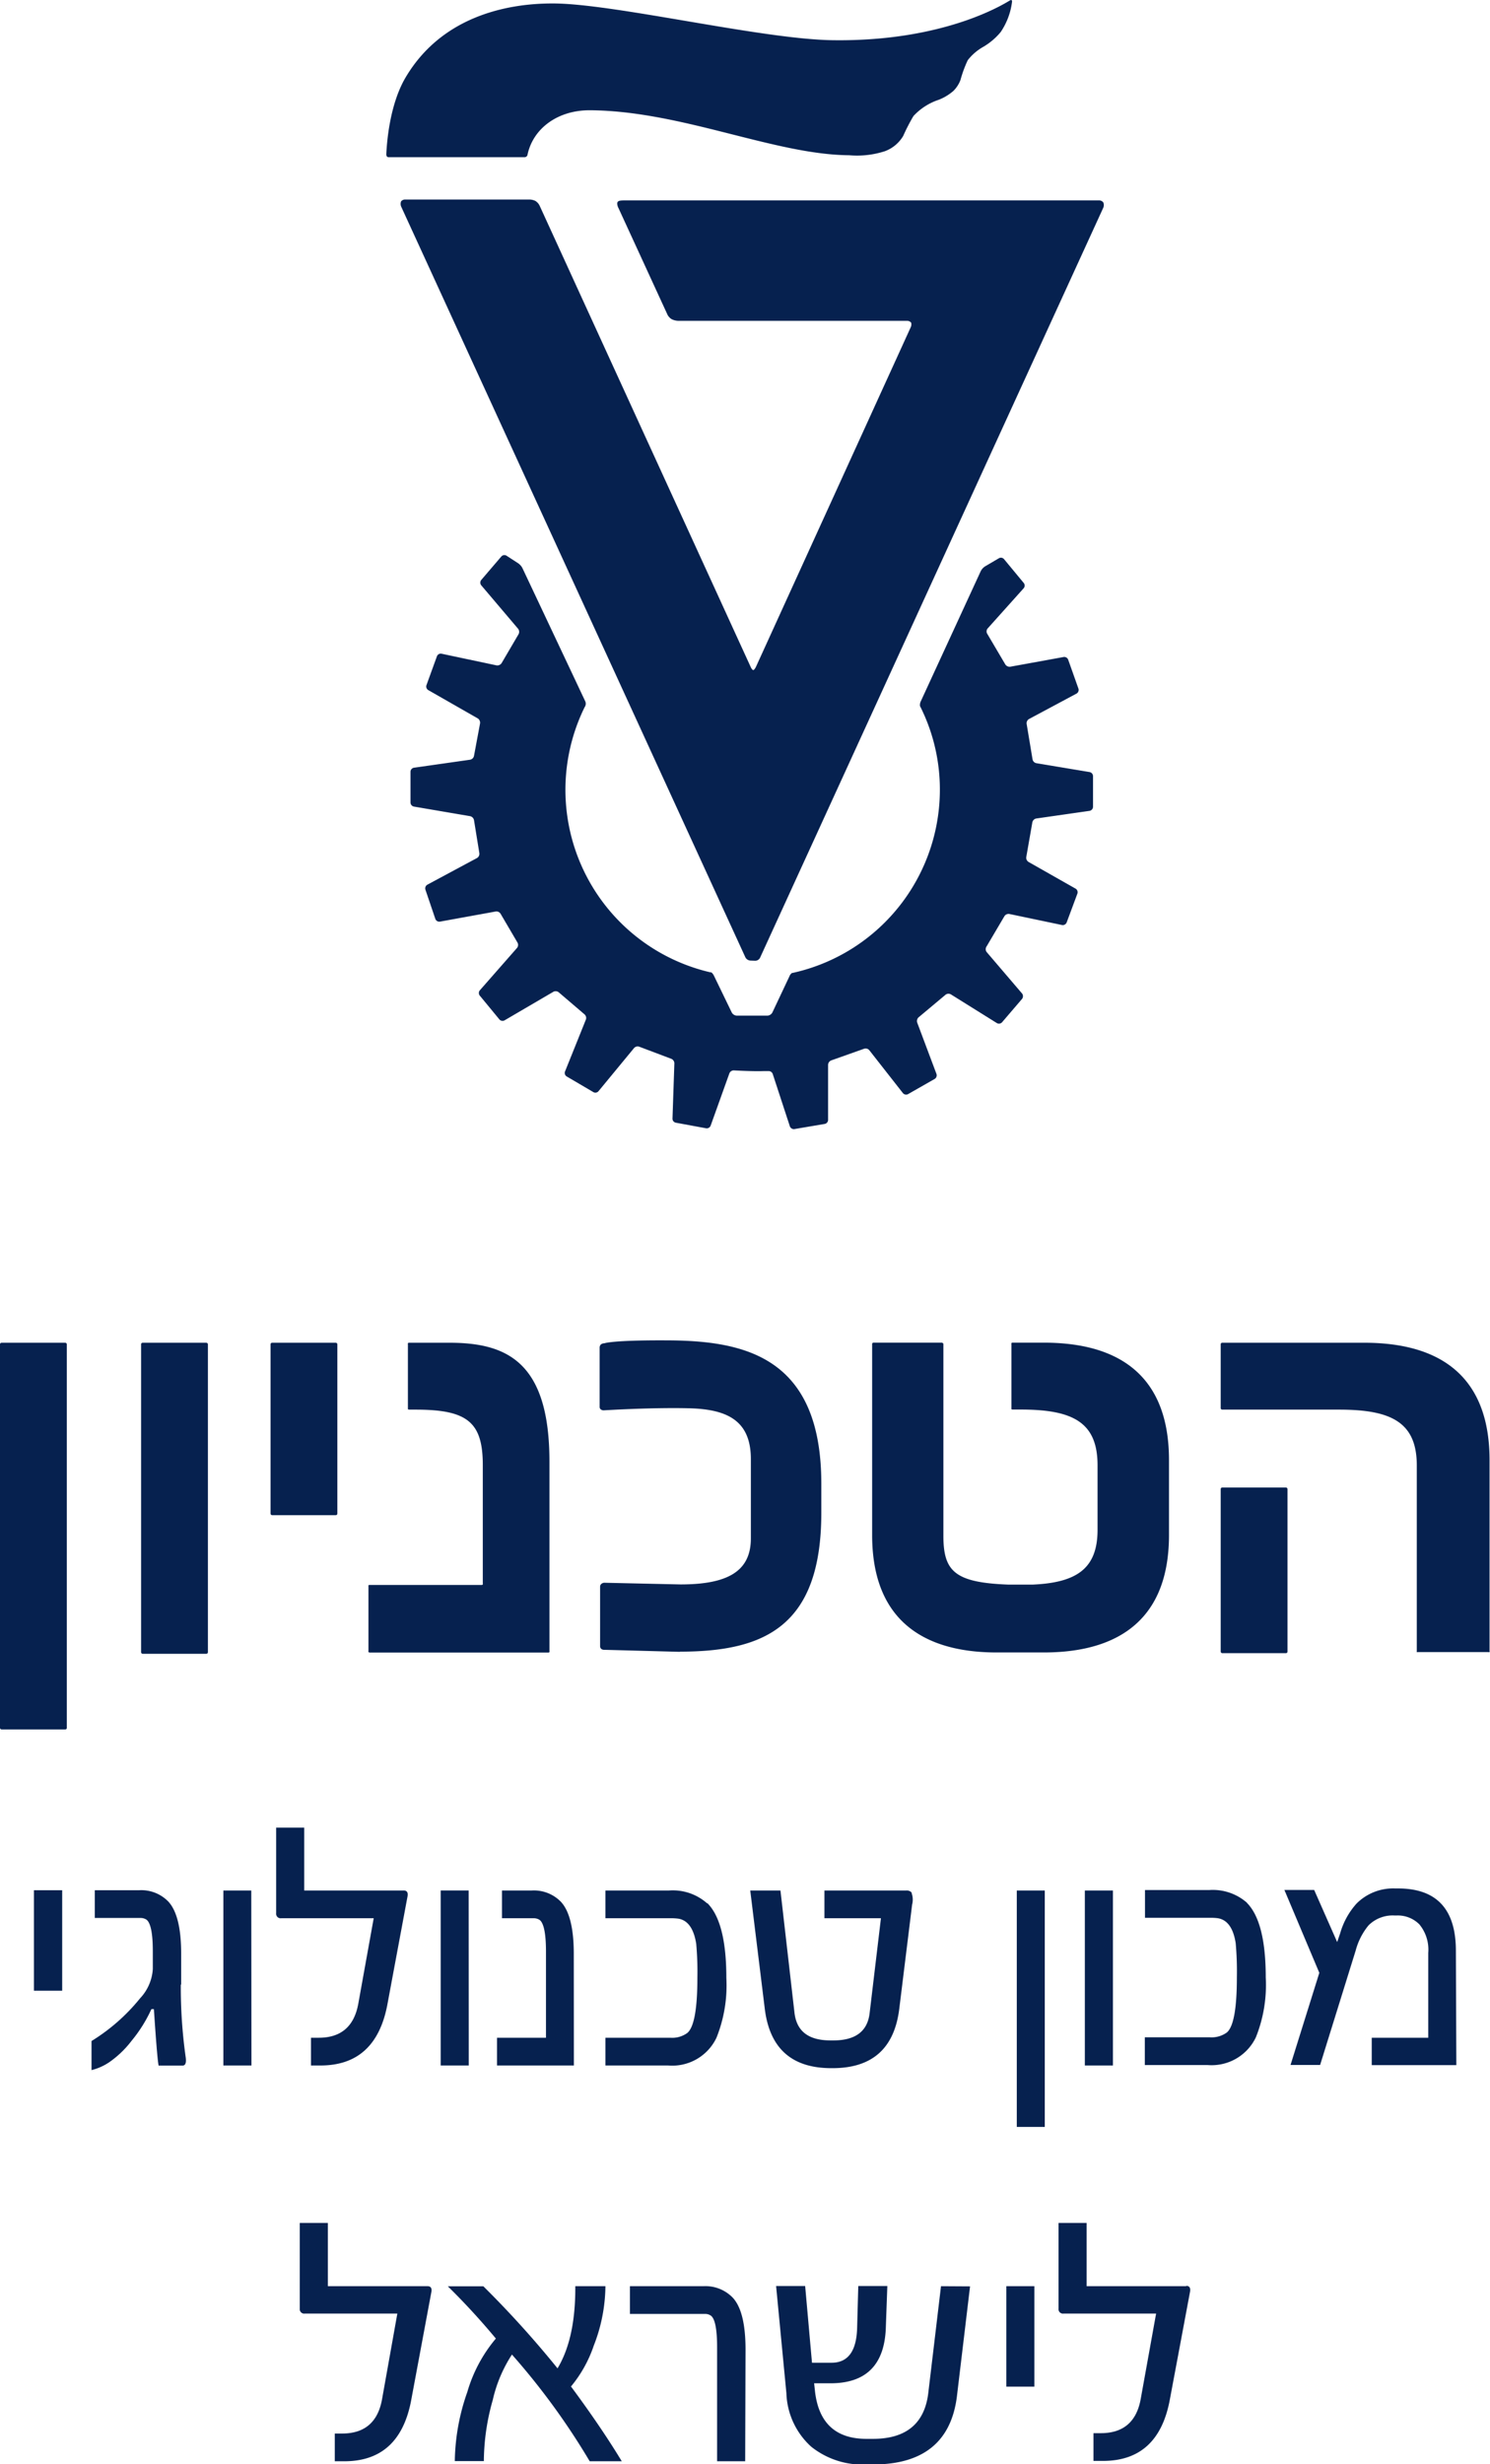
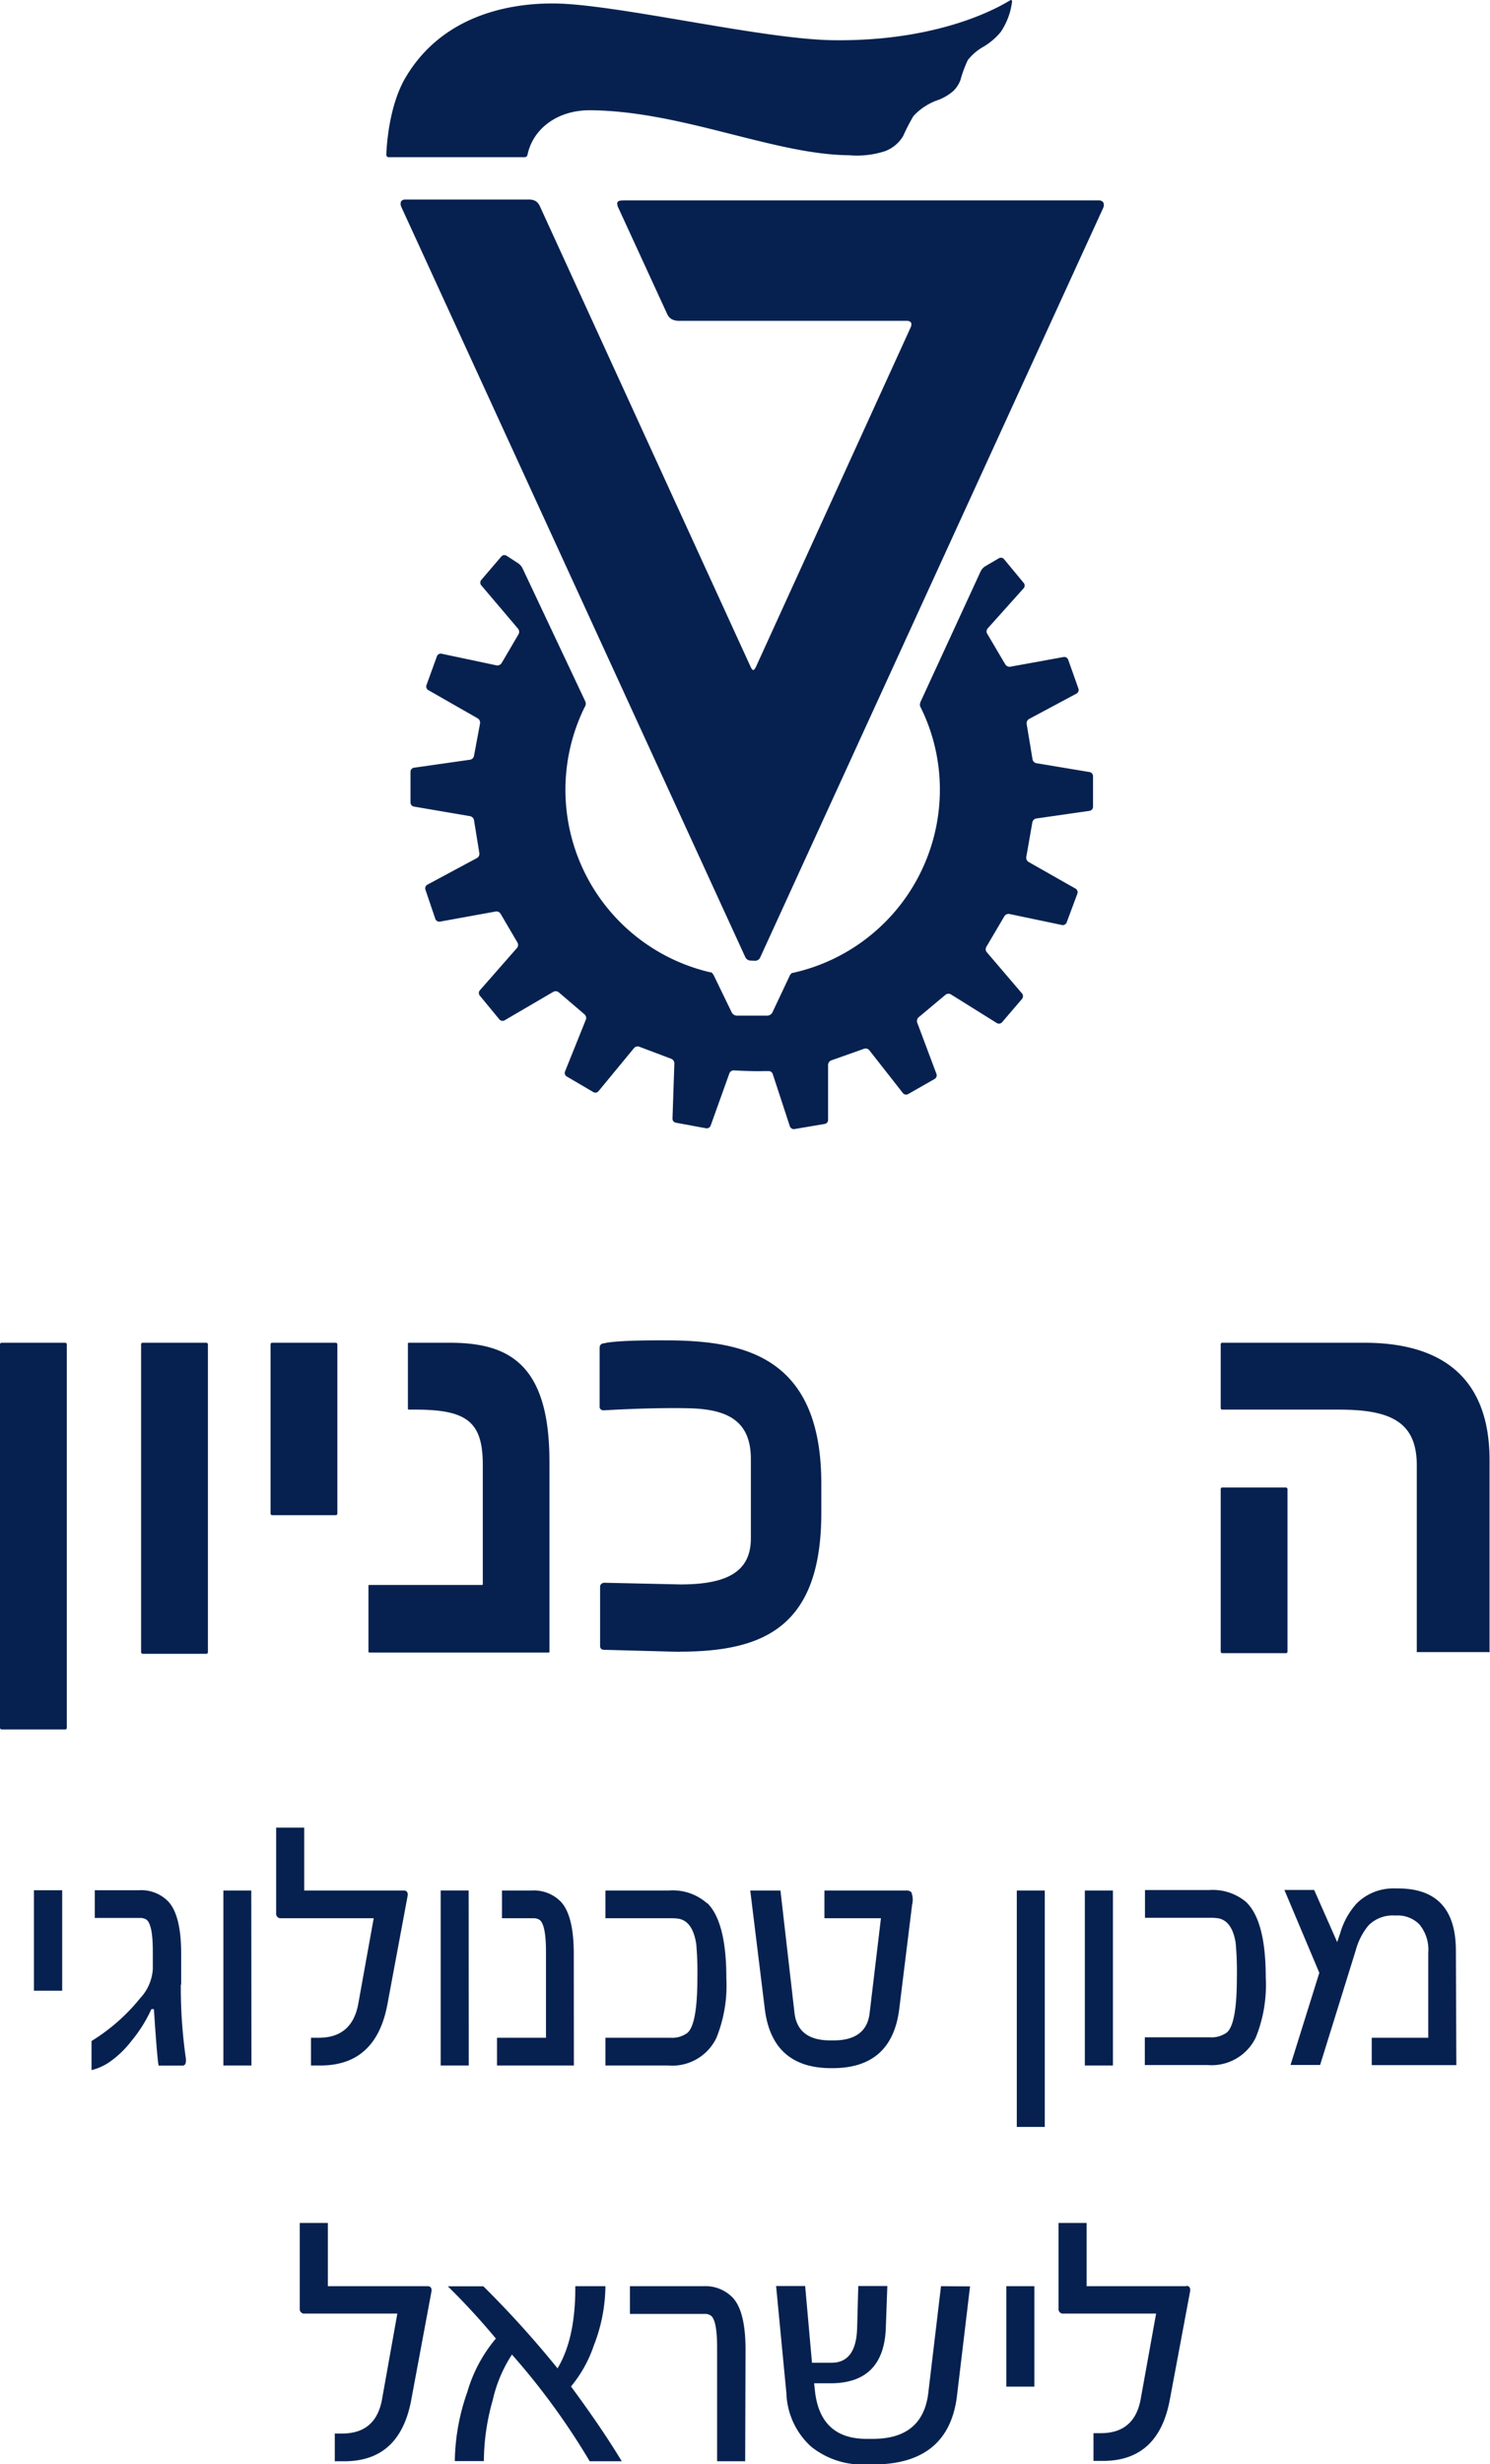
<svg xmlns="http://www.w3.org/2000/svg" viewBox="0 0 167.7 277.14">
  <defs>
    <style>.cls-1{fill:#06214f;}</style>
  </defs>
  <g id="Layer_2" data-name="Layer 2">
    <g id="Layer_1-2" data-name="Layer 1">
      <path class="cls-1" d="M85,108.05a.62.62,0,0,0,.54-.33l38.64-84.37a.79.79,0,0,0,0-.58.58.58,0,0,0-.49-.23H70.26c-.57,0-.68.07-.76.2s0,.47.11.66l5.52,12a1.27,1.27,0,0,0,.49.51,1.85,1.85,0,0,0,.7.17h25.75a.59.59,0,0,1,.48.21.77.77,0,0,1-.06.54L85.08,75c-.09.19-.22.35-.29.36s-.21-.14-.29-.33L60.73,23.12a1.32,1.32,0,0,0-.45-.51,1.51,1.51,0,0,0-.67-.17h-14a.57.57,0,0,0-.47.21.81.81,0,0,0,0,.56L83.9,107.68a.7.7,0,0,0,.54.35Z" />
      <path class="cls-1" d="M59.36,17.46c.58-2.92,3.32-5.09,7.08-5.06,10.29.08,20.73,5,29.14,5.06a10.19,10.19,0,0,0,4-.45,4,4,0,0,0,2.08-1.73,21.59,21.59,0,0,1,1.15-2.23,6.78,6.78,0,0,1,2.85-1.83,5.65,5.65,0,0,0,1.65-1A3.44,3.44,0,0,0,108.1,9a13.72,13.72,0,0,1,.82-2.23,5.82,5.82,0,0,1,1.71-1.48,7.38,7.38,0,0,0,2-1.69A7.76,7.76,0,0,0,113.91.16s0-.23-.21-.13l0,0c-.37.2-7.14,4.68-20,4.49C85.8,4.42,69.27.44,62.36.39,56.79.35,49.65,2,45.68,8.66c-1.84,3.06-2.15,7.46-2.2,8.69,0,.21.09.33.27.33l15.3,0A.35.35,0,0,0,59.36,17.46Z" />
      <path class="cls-1" d="M115.55,81.42a.55.55,0,0,1,.27-.56L121.17,78a.48.48,0,0,0,.21-.55l-1.16-3.27a.47.47,0,0,0-.51-.29l-6,1.09a.58.58,0,0,1-.57-.27l-2-3.39a.53.53,0,0,1,0-.62l4.08-4.55a.47.47,0,0,0,0-.59l-2.21-2.67a.46.46,0,0,0-.58-.11l-1.55.91a1.39,1.39,0,0,0-.5.55l-6.74,14.62a.94.94,0,0,0-.1.47l0,.06a20.8,20.8,0,0,1,2.23,8.67A21.11,21.11,0,0,1,89.2,109.42h-.06a.84.84,0,0,0-.29.38l-1.92,4.07a.67.67,0,0,1-.55.35H82.92a.68.68,0,0,1-.56-.35l-2-4.13c-.09-.19-.24-.37-.33-.39l-.08,0A21.07,21.07,0,0,1,65.8,79.53l0,0a.67.67,0,0,0,.08-.64l-7.08-15a1.52,1.52,0,0,0-.49-.55L57,62.49a.46.46,0,0,0-.58.1l-2.26,2.64a.48.48,0,0,0,0,.59l4.15,4.89a.56.56,0,0,1,.05.62l-1.9,3.24a.58.58,0,0,1-.57.26L49.7,73.52a.46.46,0,0,0-.52.28L48,77.05a.47.47,0,0,0,.2.56l5.57,3.18a.58.58,0,0,1,.26.57L53.35,85a.55.55,0,0,1-.44.44l-6.32.9a.47.47,0,0,0-.39.44l0,3.47a.48.48,0,0,0,.38.46l6.34,1.08a.57.57,0,0,1,.43.45l.6,3.7a.55.55,0,0,1-.27.56l-5.59,3a.48.48,0,0,0-.21.55L49,103.35a.48.48,0,0,0,.51.3l6.28-1.14a.55.55,0,0,1,.56.27L58.24,106a.54.54,0,0,1-.06.62L54,111.38a.47.47,0,0,0,0,.59l2.21,2.68a.47.47,0,0,0,.58.1l5.49-3.21a.55.55,0,0,1,.62.07l2.88,2.46a.54.54,0,0,1,.16.6l-2.35,5.84a.46.46,0,0,0,.19.55l3,1.76a.46.46,0,0,0,.58-.1l4-4.85a.54.54,0,0,1,.6-.15l3.58,1.35a.56.56,0,0,1,.36.51l-.21,6.22a.46.46,0,0,0,.37.46l3.41.63a.47.47,0,0,0,.51-.29l2.11-5.88a.53.53,0,0,1,.52-.34s2,.12,3.29.08l.57,0a.48.48,0,0,1,.5.32l1.93,5.89a.48.48,0,0,0,.5.31l3.42-.58a.46.46,0,0,0,.38-.45l0-6.2a.56.56,0,0,1,.37-.5l3.67-1.3a.54.54,0,0,1,.6.16l3.78,4.82a.47.47,0,0,0,.58.12l3-1.71a.48.48,0,0,0,.2-.56L103.23,115a.57.57,0,0,1,.17-.6l3-2.51a.54.54,0,0,1,.62-.06l5.18,3.23a.47.47,0,0,0,.58-.09l2.26-2.64a.5.5,0,0,0,0-.59l-4-4.68a.54.54,0,0,1,0-.62l2-3.39a.55.55,0,0,1,.57-.26l5.92,1.24a.47.47,0,0,0,.52-.28l1.21-3.25a.47.47,0,0,0-.2-.56l-5.29-3a.55.55,0,0,1-.26-.57l.68-3.88a.55.55,0,0,1,.44-.44l6-.86a.47.47,0,0,0,.39-.44l0-3.47a.47.47,0,0,0-.38-.45l-6-1a.54.54,0,0,1-.43-.45Z" />
      <path class="cls-1" d="M76.55,185.77l-8.63-.23a.55.55,0,0,1-.26-.11.46.46,0,0,1-.12-.25v-6.73a.4.4,0,0,1,.12-.3A.56.56,0,0,1,68,178l8.59.19c5.37,0,7.93-1.51,7.92-5.2v-8.9c0-4.37-2.72-5.6-6.91-5.71s-9.65.23-9.65.23a.54.54,0,0,1-.34-.11.36.36,0,0,1-.12-.26v-6.7a.51.51,0,0,1,.14-.34.68.68,0,0,1,.4-.13s.81-.35,6.76-.33c8.68,0,17.65,1.59,17.65,16.12v3.27c0,12.85-6.48,15.62-15.94,15.62" />
      <rect class="cls-1" x="137.39" y="167.29" width="7.52" height="18.63" rx="0.17" />
      <path class="cls-1" d="M61.84,185.8a.19.19,0,0,0,0-.11V164.37c0-11.1-4.69-13.36-11.23-13.36H46a.26.26,0,0,0-.09.05.21.21,0,0,0,0,.1v7.22a.28.28,0,0,0,0,.09.29.29,0,0,0,.1.06h.77c5.85,0,7.56,1.42,7.56,6.26v13.3a.14.14,0,0,1,0,.1.22.22,0,0,1-.1.06H41.57a.11.11,0,0,0-.1.05.15.15,0,0,0,0,.1v7.27a.19.19,0,0,0,0,.12.31.31,0,0,0,.12.06H61.75A.2.2,0,0,0,61.84,185.8Z" />
-       <path class="cls-1" d="M117.51,151h-3.58a.2.2,0,0,0-.09.05.17.17,0,0,0,0,.1v7.22a.14.14,0,0,0,0,.1.21.21,0,0,0,.1.05h.93c5.87,0,8.66,1.42,8.66,6.27v7.26c0,4.38-2.37,5.94-7.31,6.16-.43,0-2,0-2.73,0-6-.23-7.31-1.47-7.31-5.48V151.15a.2.2,0,0,0-.05-.09A.27.27,0,0,0,106,151h-7.7a.15.15,0,0,0-.14.15v21.49c0,10.94,7.55,13.2,14,13.2h5.33c6.53,0,14.08-2.26,14.08-13.2v-8.44c0-11-7.55-13.2-14.08-13.2" />
      <rect class="cls-1" x="30.45" y="151.01" width="7.52" height="19.39" rx="0.17" />
      <path class="cls-1" d="M167.65,185.8a.17.17,0,0,0,0-.12V164.21c0-11-7.55-13.2-14.09-13.2H137.56a.17.17,0,0,0-.12.05.19.19,0,0,0-.05.12v7.2a.15.15,0,0,0,.05.1.21.21,0,0,0,.1.05h13.18c5.86,0,8.74,1.42,8.74,6.27v20.9a.18.18,0,0,0,0,.1.27.27,0,0,0,.11,0h7.92A.34.34,0,0,0,167.65,185.8Z" />
      <rect class="cls-1" x="15.88" y="151.01" width="7.52" height="34.98" rx="0.17" />
      <rect class="cls-1" y="151.01" width="7.52" height="43.49" rx="0.17" />
      <path class="cls-1" d="M48.11,257.11H36.9V250H33.74v9.63a.5.5,0,0,0,.58.56h10.4L43,269.82q-.69,3.85-4.47,3.86h-.85v3.12h1.07c4.17,0,6.67-2.29,7.53-6.87l2.27-12.16c.08-.44-.07-.66-.43-.66m16.13,11.3a14.42,14.42,0,0,0,2.58-4.62,18.69,18.69,0,0,0,1.31-6.59v-.09H64.75v.24q0,5.68-2,9a112.27,112.27,0,0,0-8.35-9.23h-4A78.86,78.86,0,0,1,55.81,263a16.37,16.37,0,0,0-3.21,6,24.14,24.14,0,0,0-1.41,7.7v.08h3.27v-.23a25.59,25.59,0,0,1,1-6.64,15.71,15.71,0,0,1,2.16-5.11,78.94,78.94,0,0,1,8.75,12h3.61q-2.3-3.8-5.7-8.39m19.63-4.17q0-4.31-1.45-5.85a4.28,4.28,0,0,0-3.29-1.28H70.9v3.12h8.44a1.11,1.11,0,0,1,.69.21c.45.36.68,1.54.68,3.53V276.8h3.16Zm22-7.13-1.43,12c-.41,3.44-2.49,5.17-6.23,5.17h-.73q-5.17,0-5.79-5.33l-.1-.92h1.85q6,0,6.22-6.24l.17-4.7H96.6l-.13,4.7q-.1,3.93-2.88,3.93h-2.2l-.77-8.63H87.35l1.16,12.07a8.47,8.47,0,0,0,2.79,6,9.22,9.22,0,0,0,6.22,2h.73q8.53,0,9.46-7.73l1.47-12.3Zm10.51,0h-3.16v11.3h3.16Zm17.12,0H122.3V250h-3.16v9.63a.5.5,0,0,0,.58.56h10.4l-1.73,9.59q-.69,3.85-4.47,3.86h-.85v3.12h1.07q6.24,0,7.52-6.87l2.28-12.16c.07-.44-.07-.66-.44-.66" />
      <path class="cls-1" d="M7,212.58H3.82v11.3H7Zm13.39,10.6V219.7c0-2.87-.49-4.82-1.45-5.85a4.24,4.24,0,0,0-3.27-1.27h-5v3.12h5.13a1.2,1.2,0,0,1,.7.2c.46.37.7,1.55.7,3.54v2a5.27,5.27,0,0,1-1.43,3.29,21.47,21.47,0,0,1-5.47,4.81v3.27a6.25,6.25,0,0,0,2-.89,11.27,11.27,0,0,0,2.52-2.42,15.93,15.93,0,0,0,2.22-3.55h.28c.24,3.6.41,5.71.53,6.35h2.7c.33,0,.44-.33.34-1a56.29,56.29,0,0,1-.54-8.09m7.93-10.6H25.14v19.68H28.3Zm17.15,0H34.24v-7.07H31.08v9.62a.51.51,0,0,0,.58.57h10.4l-1.73,9.59q-.69,3.86-4.47,3.85H35v3.12h1.07q6.24,0,7.53-6.86l2.27-12.17c.07-.43-.07-.65-.43-.65m7.31,0H49.6v19.68h3.16Zm11.83,7.12c0-2.87-.49-4.82-1.45-5.85a4.24,4.24,0,0,0-3.27-1.27H56.5v3.12h3.56a1.19,1.19,0,0,1,.69.2c.46.37.7,1.55.7,3.54v9.7H55.94v3.12h8.65Zm15-5.68a5.82,5.82,0,0,0-4.27-1.44H68.14v3.12h7.31a6.15,6.15,0,0,1,.91.05q1.59.27,2,2.82a35.8,35.8,0,0,1,.13,3.84q0,5.24-1.13,6.19a2.89,2.89,0,0,1-1.92.54H68.14v3.12h7.07a5.51,5.51,0,0,0,5.43-3.12,15.82,15.82,0,0,0,1.11-6.73q0-6.25-2.12-8.39m23-1.18a.74.74,0,0,0-.63-.26H92.79v3.12h6.36l-1.27,10.64q-.34,3.1-4.08,3.1h-.32c-2.45,0-3.81-1-4.06-3.1l-1.58-13.76h-3.4l1.64,13.33q.83,6.65,7.48,6.65h.15q6.67,0,7.5-6.65l1.45-11.75a2.19,2.19,0,0,0-.07-1.32m15-.26h-3.15V239.2h3.15Zm7.67,0h-3.16v19.68h3.16ZM140.36,214a5.82,5.82,0,0,0-4.27-1.44h-7.22v3.12h7.31a5.92,5.92,0,0,1,.9.05c1.07.18,1.74,1.12,2,2.82a35.8,35.8,0,0,1,.13,3.84q0,5.24-1.13,6.19a2.93,2.93,0,0,1-1.92.54h-7.31v3.12h7.07a5.52,5.52,0,0,0,5.43-3.12,15.82,15.82,0,0,0,1.11-6.73q0-6.25-2.12-8.39m23.52,5.38q0-7-6.51-7H157a5.81,5.81,0,0,0-4.32,1.7,8.45,8.45,0,0,0-1.84,3.33l-.34,1-2.59-5.86h-3.35l3.93,9.32-3.24,10.36h3.33l4-12.86a7.43,7.43,0,0,1,1.45-2.84,3.84,3.84,0,0,1,2.92-1.11h.26a3.41,3.41,0,0,1,2.54,1,4.45,4.45,0,0,1,1,3.2v9.55h-6.36v3.08h9.52Z" />
    </g>
  </g>
</svg>